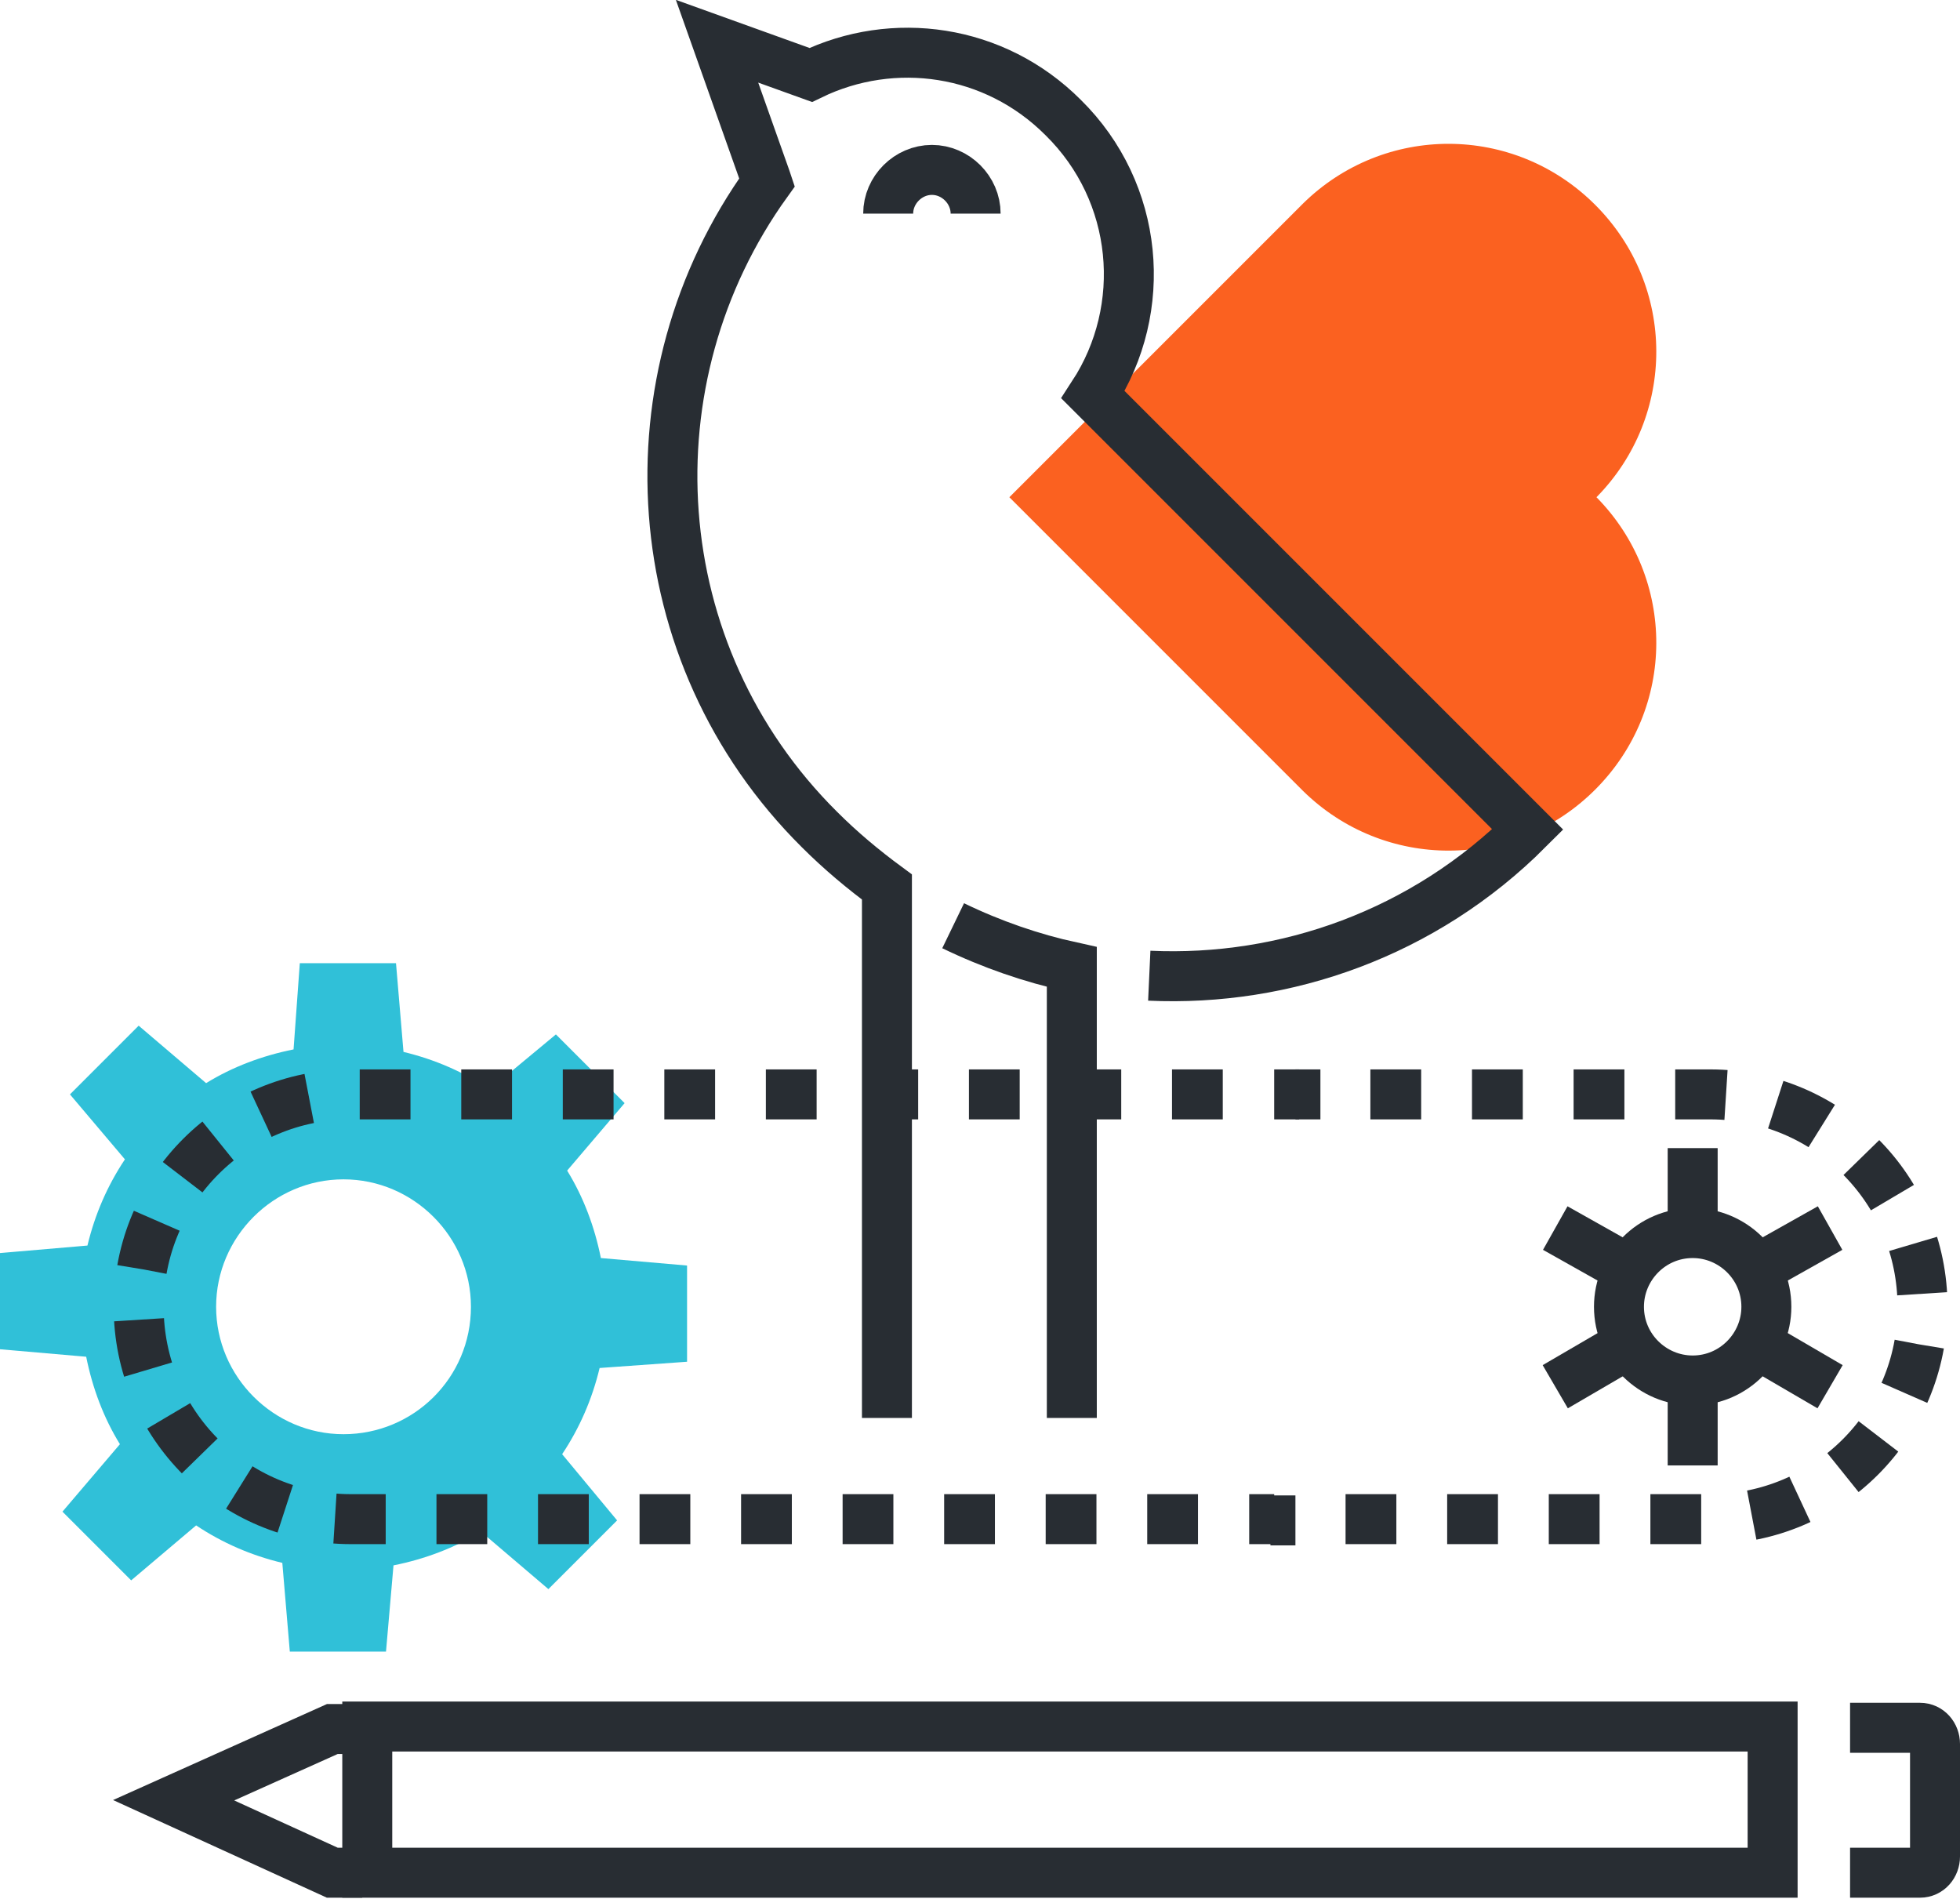
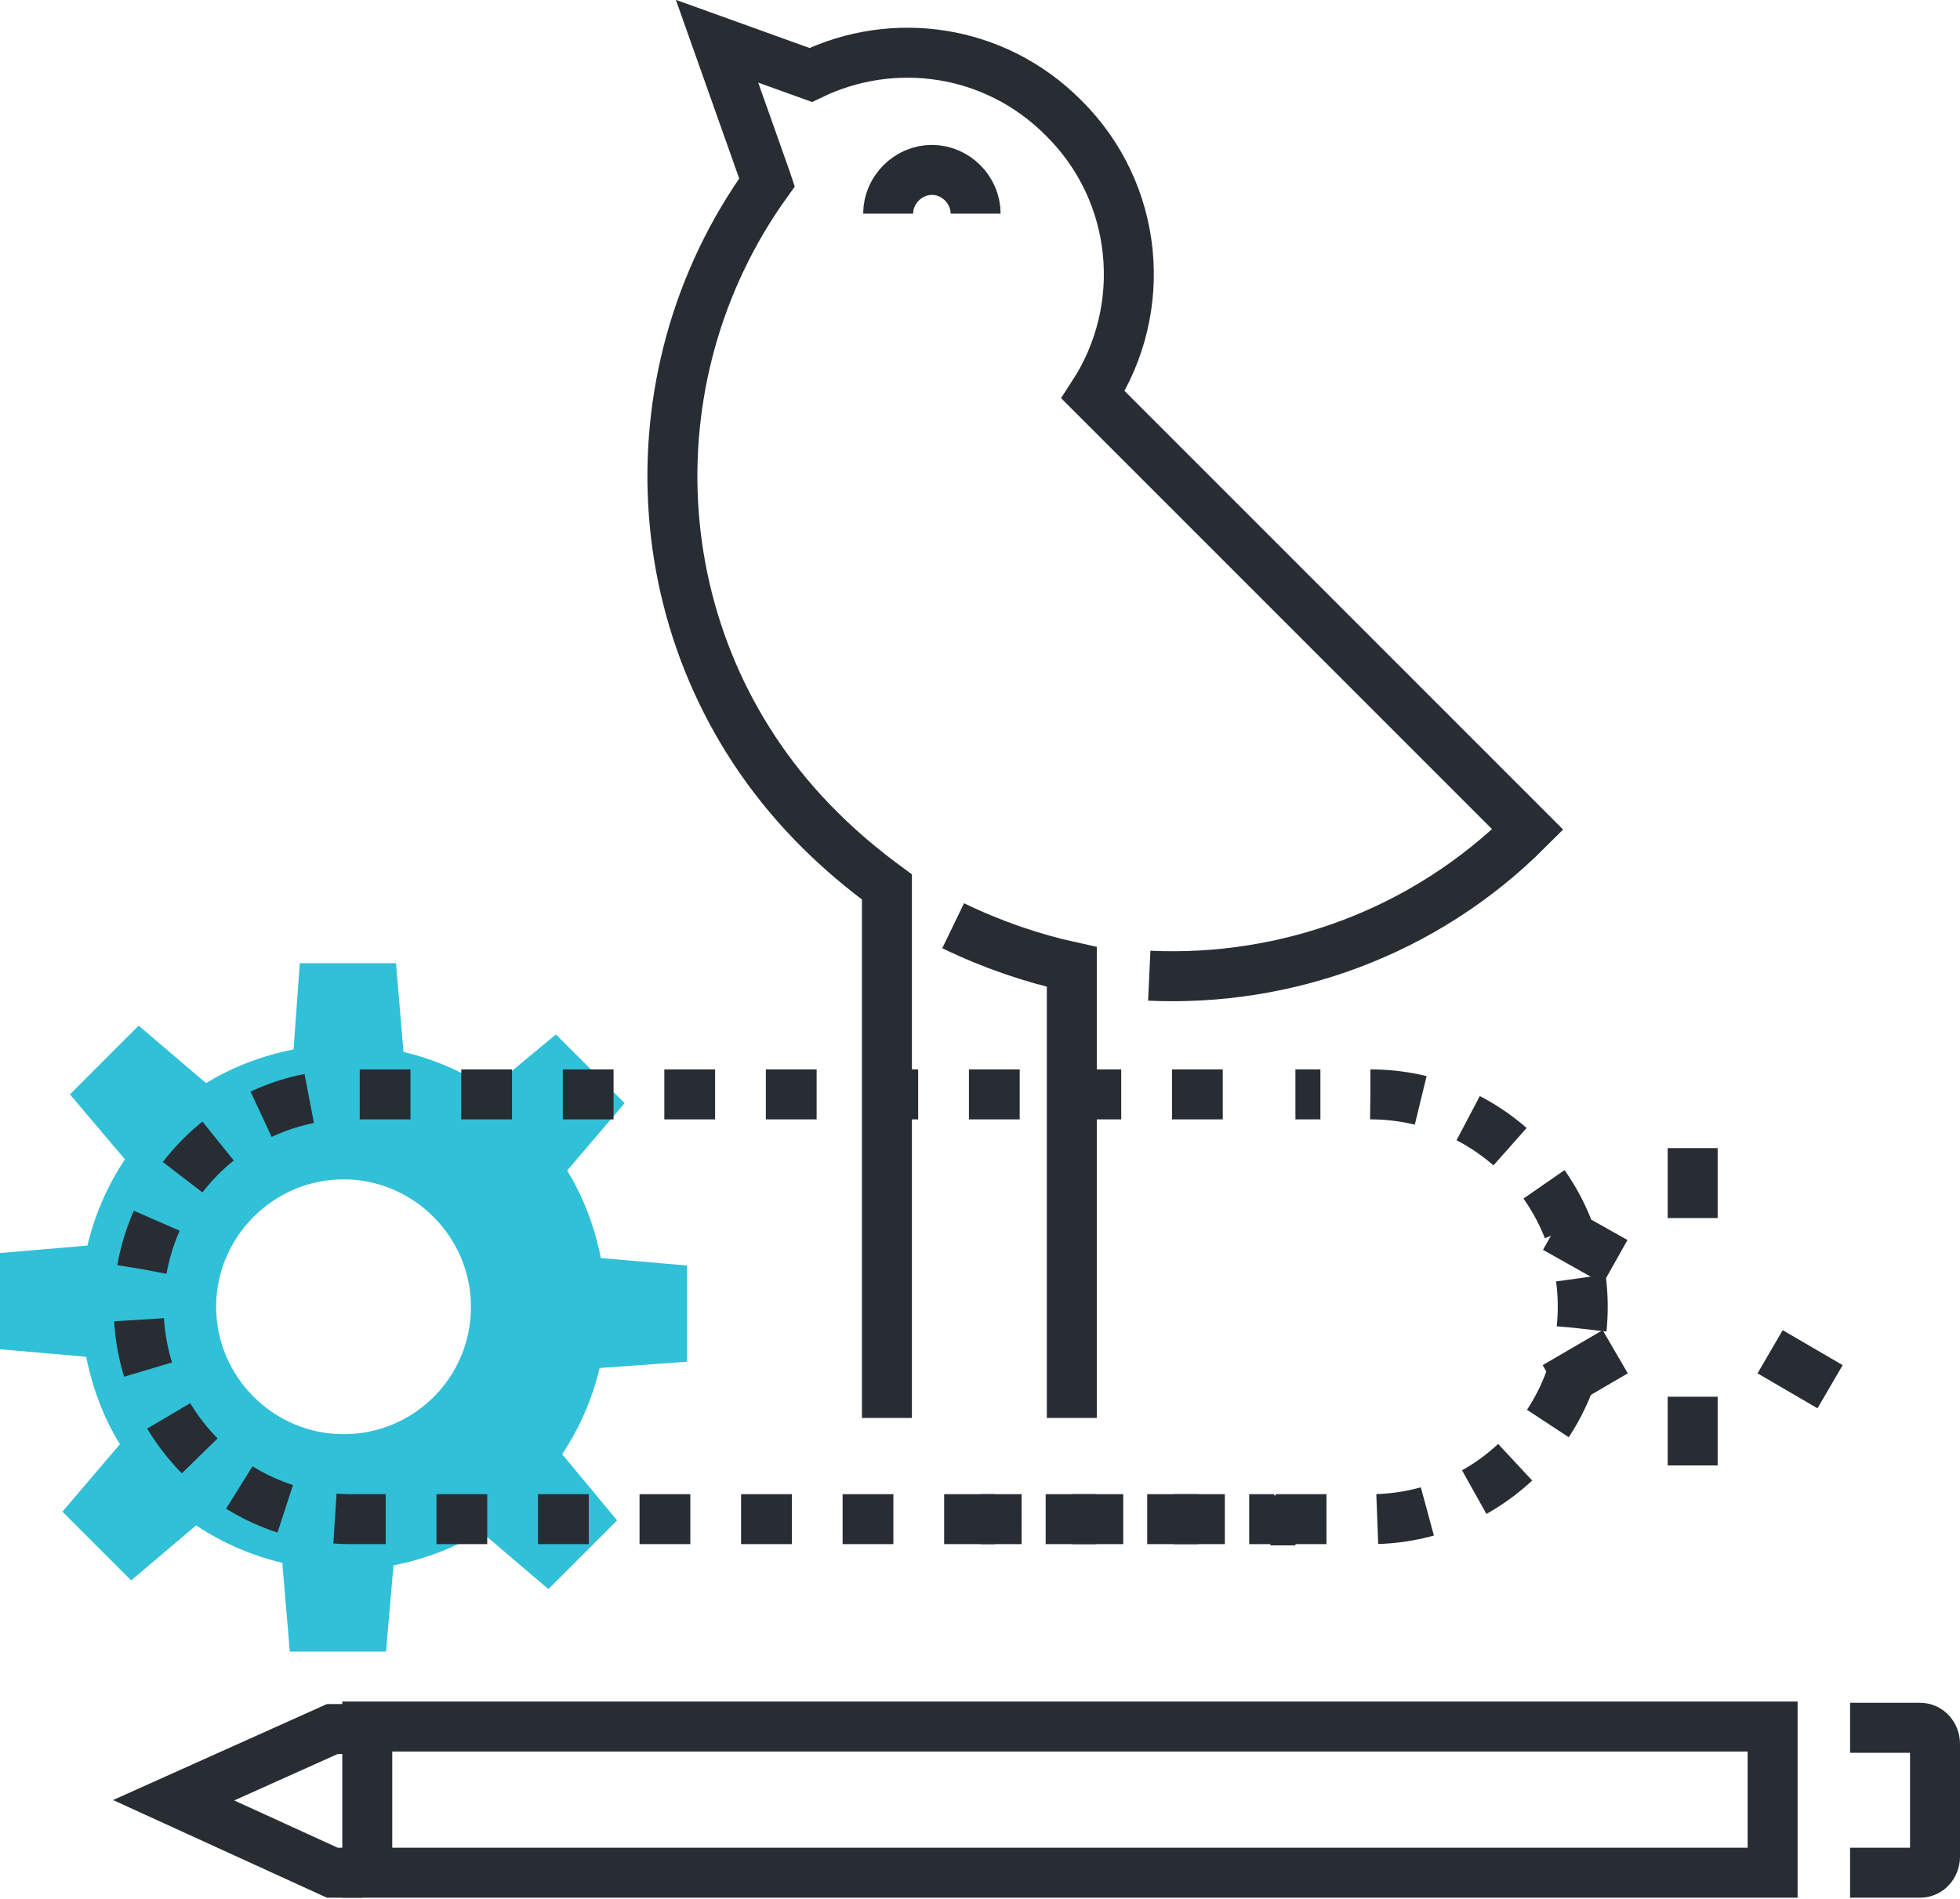
<svg xmlns="http://www.w3.org/2000/svg" version="1.1" x="0px" y="0px" viewBox="0 0 156.9 152" style="enable-background:new 0 0 156.9 152;" xml:space="preserve">
  <style type="text/css">
	.st0{fill:none;stroke:#282D33;stroke-width:4;stroke-dasharray:4;}
	.st1{fill:#30C0D8;}
	.st2{fill:#FFD23D;}
	.st3{fill:none;stroke:#282D33;stroke-width:4;}
	.st4{fill:#FB6120;}
	.st5{fill:none;stroke:#282D33;stroke-width:4;stroke-linejoin:bevel;}
	.st6{fill:none;}
	.st7{fill:#FFFFFF;stroke:#282D33;stroke-width:4;}
	.st8{fill:none;stroke:#282D33;stroke-width:4;stroke-linecap:round;stroke-linejoin:round;}
	.st9{fill:#FFFFFF;}
	.st10{fill:none;stroke:#282D33;stroke-width:5;stroke-miterlimit:10;}
	.st11{fill:#282D33;}
	.st12{fill:#AEC043;}
	.st13{fill:none;stroke:#282D33;stroke-width:5;stroke-linejoin:bevel;}
	.st14{fill:none;stroke:#282D33;stroke-width:4;stroke-dasharray:3.988,3.988;}
	.st15{fill:none;stroke:#282D33;stroke-width:4;stroke-dasharray:4.091,4.091;}
	.st16{fill:none;stroke:#FFFFFF;stroke-width:4;}
	.st17{fill:none;stroke:#282D33;stroke-width:4;stroke-dasharray:4.667,4.667;}
	.st18{fill:none;stroke:#282D33;stroke-width:4;stroke-linejoin:round;stroke-miterlimit:10;}
	.st19{fill:none;stroke:#282D33;stroke-width:4;stroke-linejoin:bevel;stroke-miterlimit:10;}
	.st20{fill:none;stroke:#282D33;stroke-width:4;stroke-dasharray:3.333,3.333;}
	.st21{fill:none;stroke:#282D33;stroke-width:4;stroke-dasharray:4.064,4.064;}
	.st22{fill:none;stroke:#282D33;stroke-width:4;stroke-dasharray:4.067,4.067;}
	.st23{fill:none;stroke:#FFFFFF;stroke-width:4;stroke-miterlimit:10;}
</style>
  <g id="Layer_2">
</g>
  <g id="Layer_4">
    <g>
      <path class="st1" d="M55,109v-7.7l-6.9-0.6c-0.5-2.5-1.4-4.9-2.7-7l4.6-5.4l-5.5-5.5l-5.3,4.4c-2.1-1.4-4.4-2.4-6.9-3l-0.6-7.1    h-7.7L23.5,84c-2.5,0.5-4.9,1.4-7,2.7l-5.4-4.6l-5.5,5.5l4.4,5.2c-1.4,2.1-2.4,4.4-3,6.9L0,100.3v7.7l6.9,0.6    c0.5,2.5,1.4,4.9,2.7,7L5,121l5.5,5.5l5.2-4.4c2.1,1.4,4.4,2.4,6.9,3l0.6,7.1h7.7l0.6-6.9c2.5-0.5,4.9-1.4,7-2.7l5.4,4.6l5.5-5.5    l-4.4-5.3c1.4-2.1,2.4-4.4,3-6.9L55,109z M27.5,114.8c-5.6,0-10.2-4.6-10.2-10.2c0-5.6,4.6-10.2,10.2-10.2    c5.6,0,10.2,4.6,10.2,10.2C37.7,110.3,33.1,114.8,27.5,114.8z" />
      <g>
        <line class="st3" x1="102" y1="121.6" x2="100" y2="121.6" />
        <path class="st21" d="M95.9,121.6H28.1c-9.4,0-17-7.6-17-17c0-9.4,7.6-17,17-17h71.8" />
-         <line class="st3" x1="102" y1="87.6" x2="104" y2="87.6" />
      </g>
      <g>
        <line class="st3" x1="103.7" y1="87.6" x2="105.7" y2="87.6" />
-         <path class="st22" d="M109.7,87.6h27.2c9.4,0,17,7.6,17,17c0,9.4-7.6,17-17,17h-31.2" />
+         <path class="st22" d="M109.7,87.6c9.4,0,17,7.6,17,17c0,9.4-7.6,17-17,17h-31.2" />
        <line class="st3" x1="103.7" y1="121.7" x2="101.7" y2="121.7" />
      </g>
      <g>
        <g>
-           <path class="st3" d="M129.6,104.6c0-3.2,2.6-5.9,5.9-5.9c3.2,0,5.9,2.6,5.9,5.9c0,3.2-2.6,5.9-5.9,5.9      C132.3,110.5,129.6,107.9,129.6,104.6z" />
          <g>
            <line class="st3" x1="135.5" y1="111.8" x2="135.5" y2="117.3" />
            <line class="st3" x1="135.5" y1="91.9" x2="135.5" y2="97.5" />
          </g>
          <g>
            <line class="st3" x1="141.7" y1="108.2" x2="146.5" y2="111" />
            <line class="st3" x1="124.5" y1="98.3" x2="129.3" y2="101" />
          </g>
          <g>
-             <line class="st3" x1="141.7" y1="101" x2="146.5" y2="98.3" />
            <line class="st3" x1="124.5" y1="111" x2="129.3" y2="108.2" />
          </g>
        </g>
      </g>
      <g>
-         <path class="st4" d="M104.3,63.3c6.5,6.4,16.9,6.4,23.4-0.1c6.5-6.5,6.5-16.9,0.1-23.4c6.4-6.5,6.4-16.9-0.1-23.4     c-6.5-6.5-16.9-6.5-23.4-0.1L80.8,39.8L104.3,63.3z" />
        <path class="st3" d="M92,78.1c10.9,0.5,22-3.4,30.3-11.7L87.5,31.6c4.5-6.9,3.7-16.2-2.4-22.2c-5.5-5.5-13.6-6.6-20.2-3.4     l-7.5-2.7l3.9,11l0.1,0.3c-11.3,15.7-10,37.7,4.2,51.8c1.7,1.7,3.5,3.2,5.4,4.6v42.5 M76.3,74.1c3.1,1.5,6.3,2.6,9.5,3.3v36.1      M71.1,17.1c0-1.9,1.6-3.5,3.5-3.5c1.9,0,3.5,1.6,3.5,3.5" />
      </g>
      <g>
        <path class="st3" d="M148.1,149.9h5.6c0.7,0,1.2-0.6,1.2-1.3v-9c0-0.7-0.5-1.3-1.2-1.3h-5.6" />
        <polyline class="st3" points="29,149.9 26.6,149.9 13.9,144.1 26.6,138.4 29,138.4    " />
        <rect x="29.4" y="138.2" class="st3" width="112.5" height="11.7" />
      </g>
    </g>
  </g>
</svg>